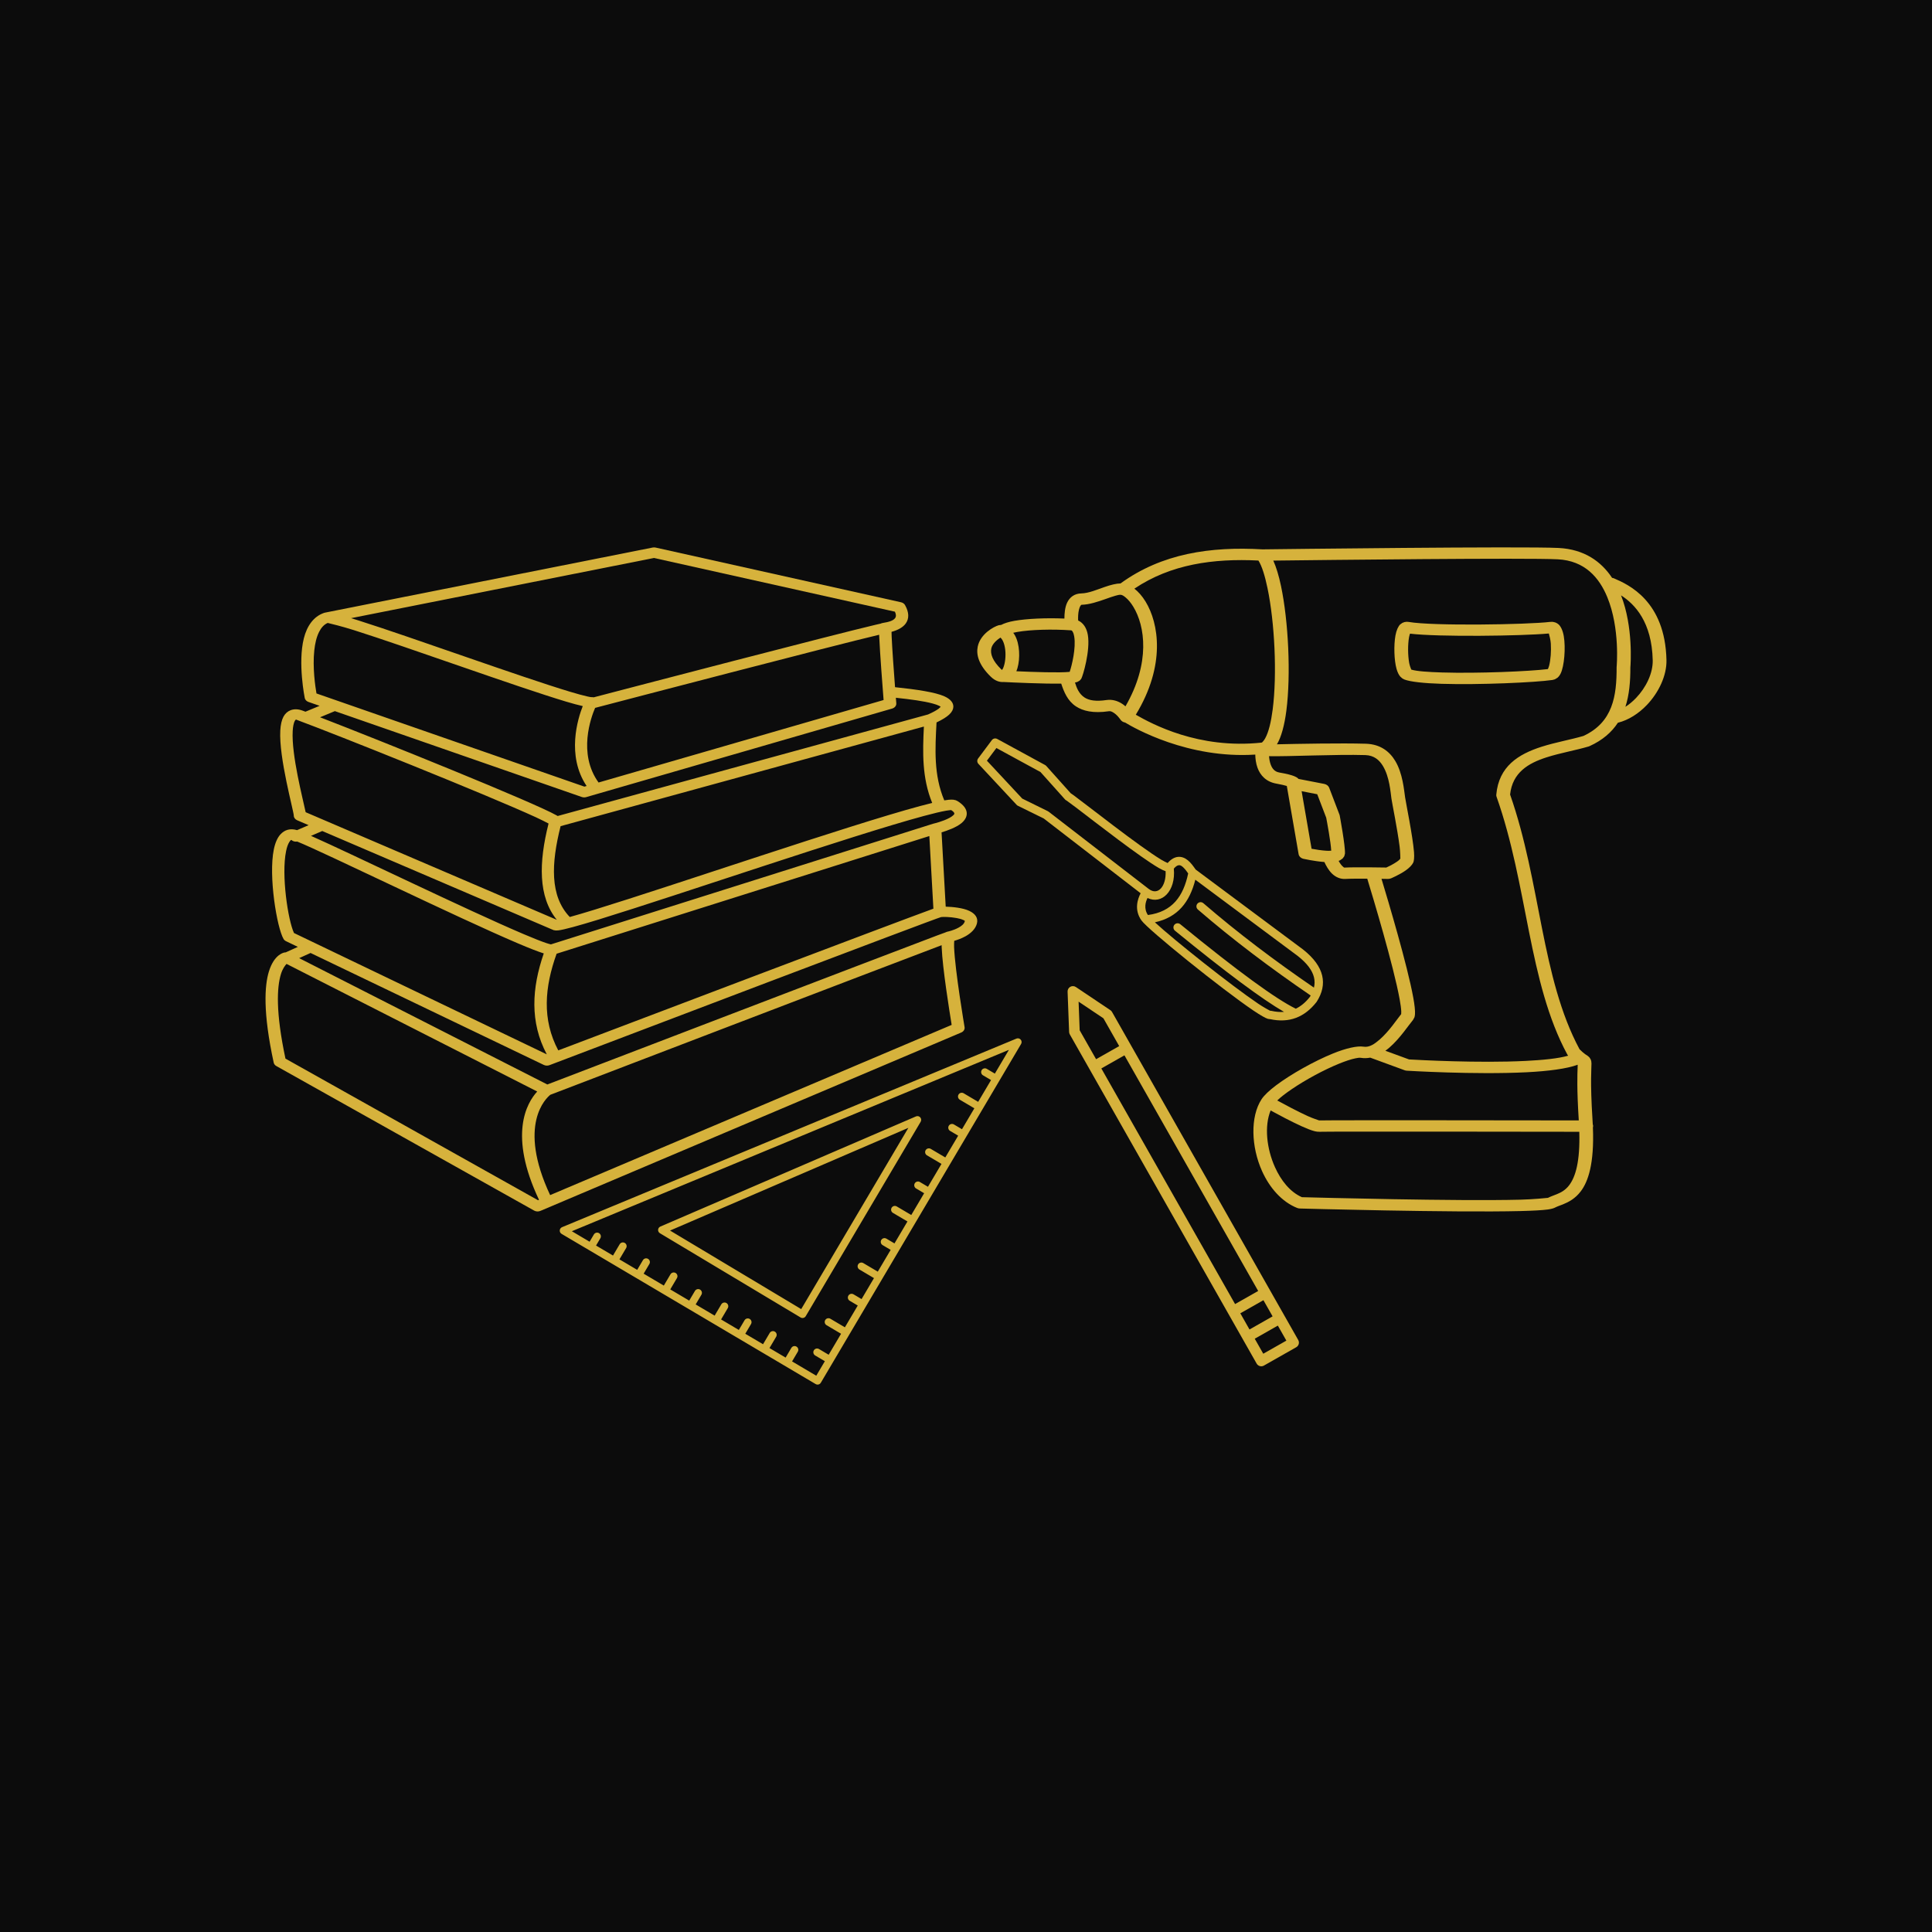
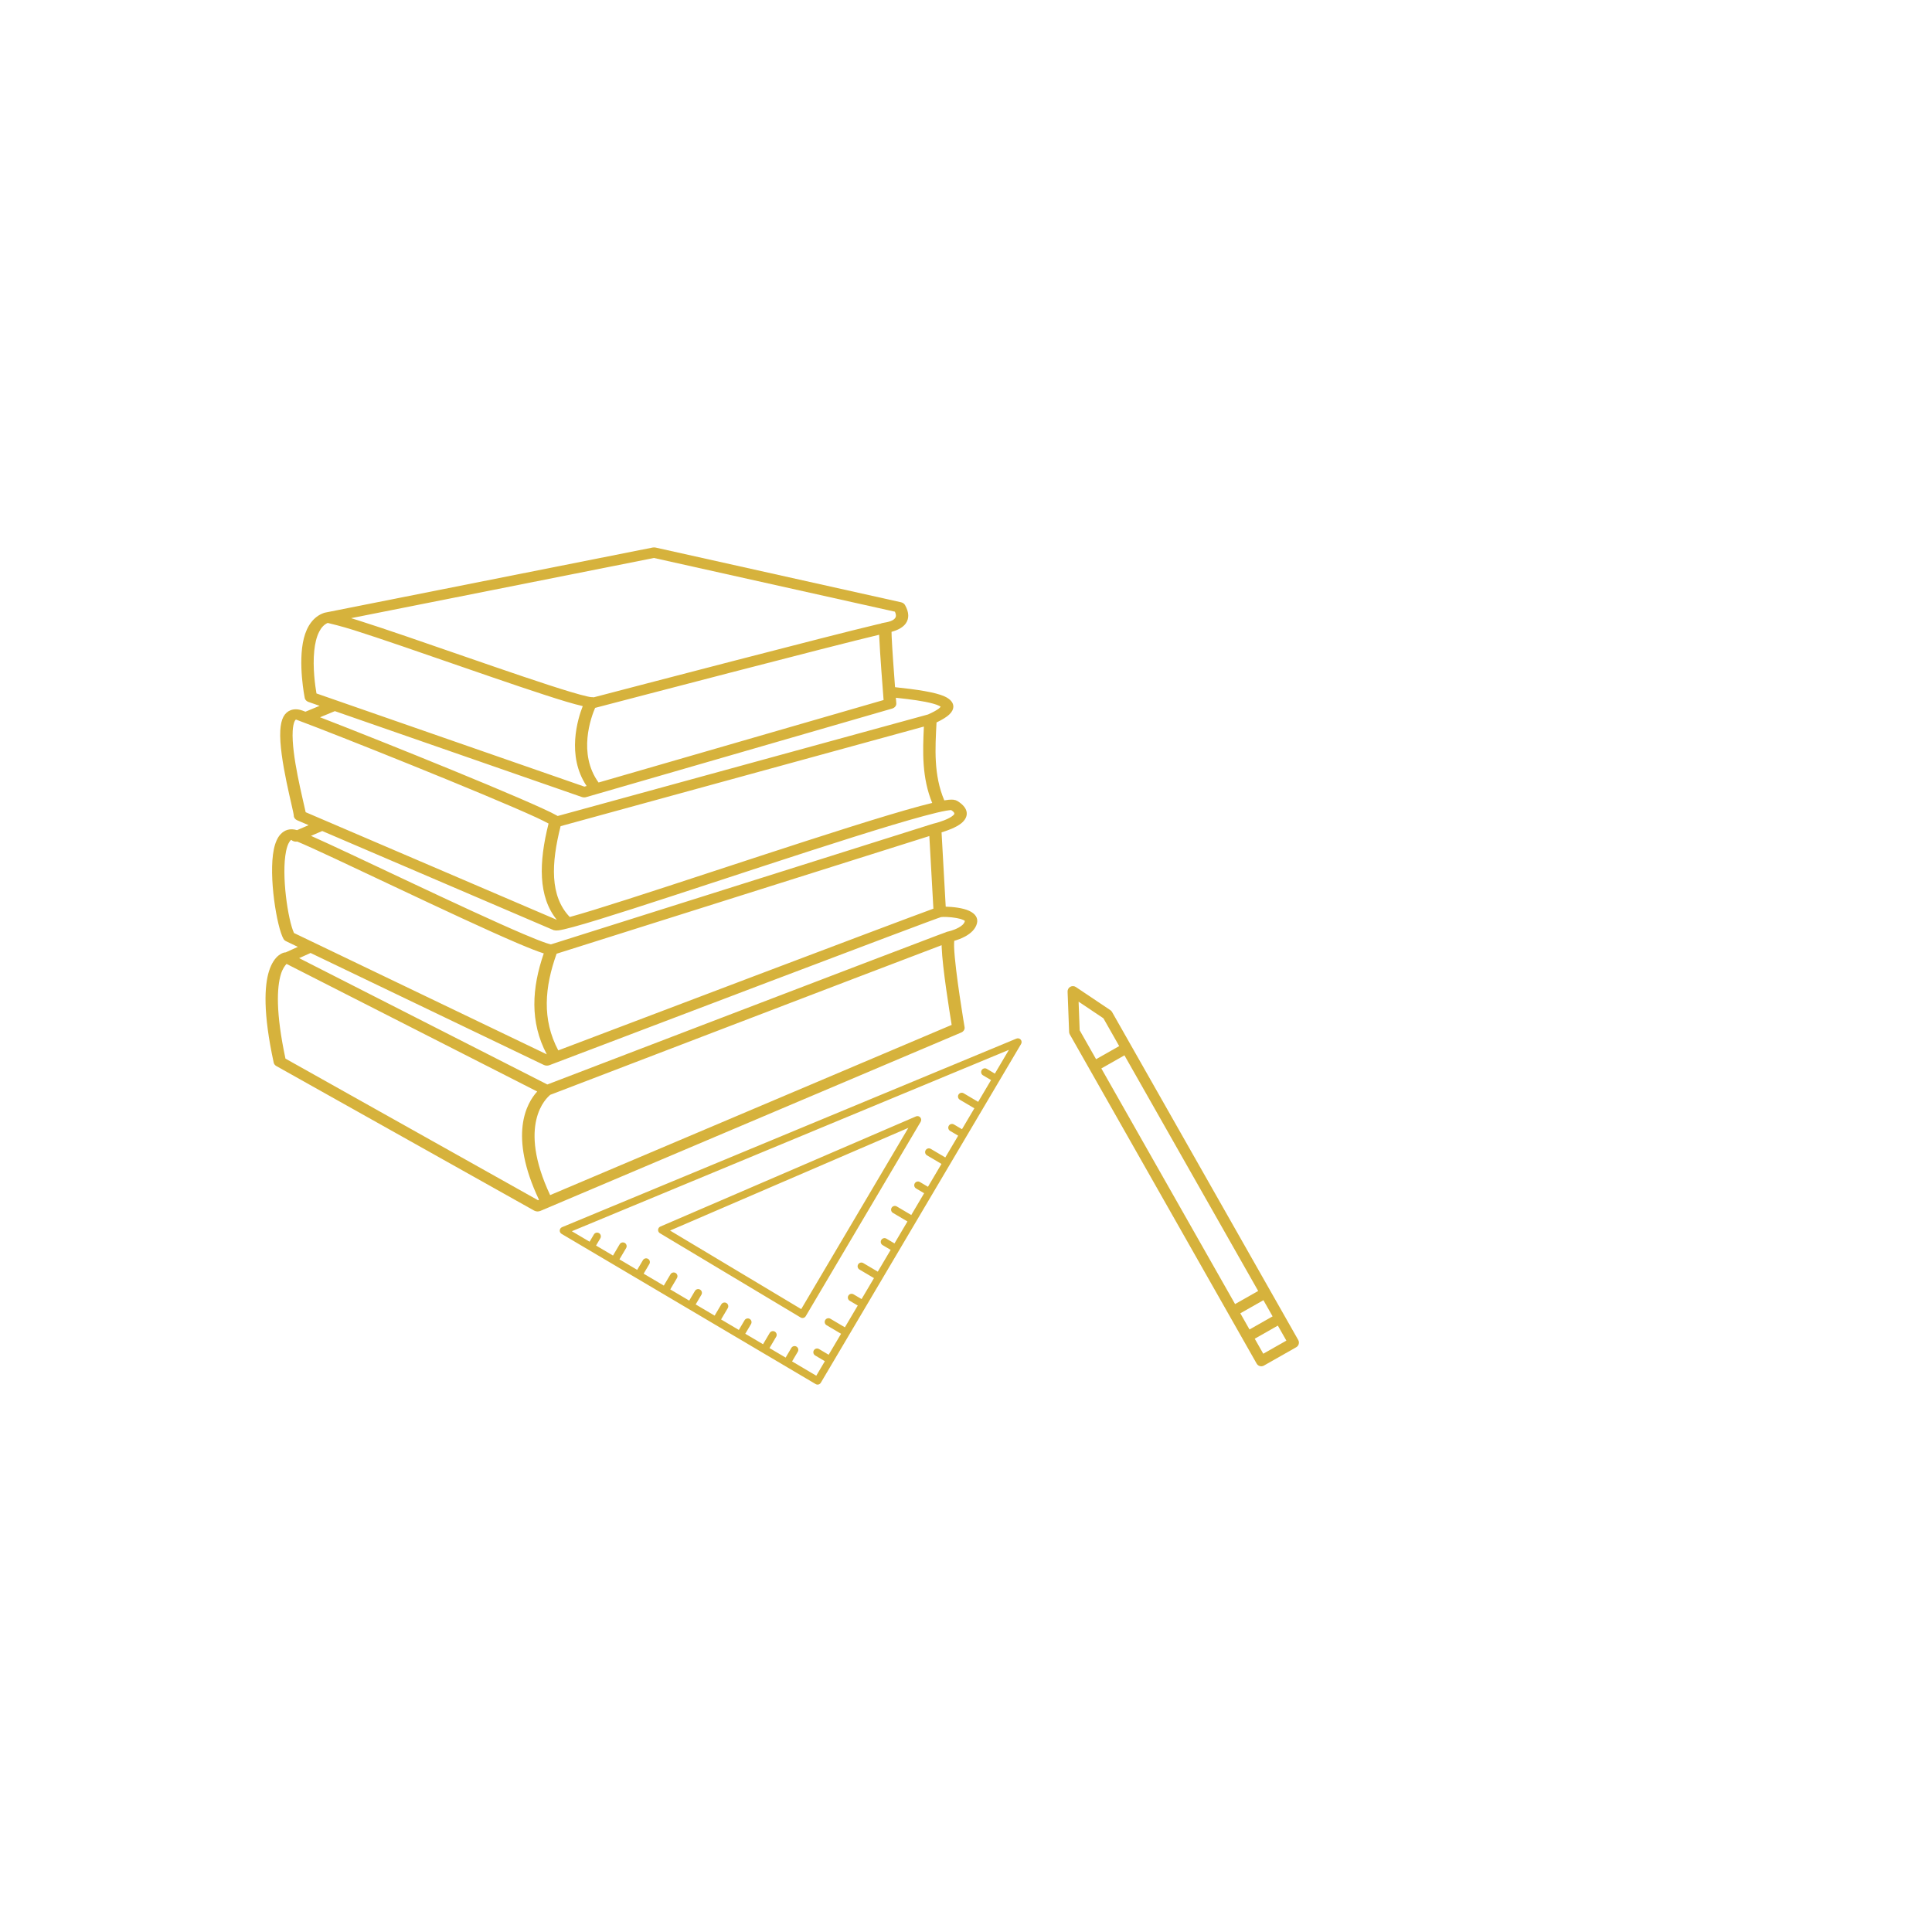
<svg xmlns="http://www.w3.org/2000/svg" width="100%" height="100%" viewBox="0 0 3125 3125" version="1.1" xml:space="preserve" style="fill-rule:evenodd;clip-rule:evenodd;stroke-linejoin:round;stroke-miterlimit:2;">
-   <rect x="0" y="0" width="3125" height="3125" style="fill:#0c0c0c;" />
  <g id="Layer1">
-     <path d="M1623.14,1103.12c-6.026,0.451 -13.307,-1.481 -20.672,-8.67c-19.98,-19.5 -23.619,-35.978 -20.97,-48.666c4.281,-20.505 25.995,-32.222 33.823,-34.443l4.21,-0.616c4.757,-2.541 12.03,-4.91 21.322,-6.537c20.256,-3.546 51.566,-4.913 80.837,-3.665c-0.021,-7.742 0.767,-18.084 4.389,-25.715c4.262,-8.981 11.931,-14.732 23.033,-14.965c11.707,-0.247 25.529,-6.193 37.689,-10.399c9.721,-3.362 18.718,-5.673 25.666,-5.735c66.766,-48.548 145.582,-59.952 229.683,-55.112c24.498,-0.303 421.772,-5.158 478.838,-2.267c41.504,2.102 68.897,21.783 86.551,48.354c1.15,0.155 2.289,0.463 3.377,0.936c11.486,4.987 32.128,13.995 50.244,33.994c17.726,19.569 33.254,49.88 34.341,98.047c0.565,25.011 -12.5,52.587 -31.81,72.759c-13.383,13.982 -29.766,24.356 -46.393,28.502c-0.119,0.03 -0.238,0.058 -0.357,0.084c-9.99,15.277 -24.622,28.222 -45.814,37.85c-0.513,0.233 -1.047,0.432 -1.598,0.596c-20.867,6.196 -45.516,10.365 -67.961,17.542c-29.601,9.464 -55.177,24.598 -58.998,60.174c49.741,141.748 50.173,296.366 112.332,411.995c7.705,7.792 11.777,9.549 13.811,11.153l2.497,2.425l1.967,3.346c0.572,1.453 0.974,3.311 1.026,6.074c0.144,7.617 -2.381,27.47 1.707,91.65c0.144,2.271 0.272,4.503 0.383,6.695c0.39,0.94 0.6,1.948 0.598,2.997c-0.002,0.796 -0.127,1.568 -0.359,2.304c2.294,58.108 -7.524,87.353 -19.79,103.353c-8.878,11.582 -19.191,17.028 -28.564,20.849c-4.826,1.967 -9.347,3.336 -12.938,5.262c-1.914,1.026 -5.802,2.277 -11.657,3.068c-8.869,1.198 -24.244,2.033 -43.995,2.531c-109.341,2.753 -357.02,-4.123 -357.02,-4.123c-1.553,-0.043 -3.078,-0.355 -4.477,-0.915c-24.778,-9.92 -44.542,-32.522 -56.707,-59.564c-17.753,-39.465 -19.258,-87.933 -0.852,-116.185c0.004,-0.006 0.008,-0.013 0.013,-0.019c4.09,-6.274 12.44,-14.21 23.612,-22.612c24.046,-18.081 61.499,-39.055 91.978,-51.461c21.061,-8.572 39.469,-12.638 49.343,-10.999c9.343,1.552 17.8,-4.34 25.896,-11.342c15.457,-13.369 28.07,-32.753 35.041,-41.345c0.063,-0.763 0.189,-2.562 0.132,-4.113c-0.181,-4.895 -1.112,-11.626 -2.572,-19.689c-9.852,-54.403 -43.645,-166.498 -52.425,-195.239c-13.782,-0.088 -28.186,-0.046 -35.24,0.392c-8.232,0.51 -15.794,-2.799 -21.797,-8.593c-5.655,-5.457 -9.85,-13.274 -12.336,-18.758c-0.304,-0.022 -0.609,-0.045 -0.914,-0.07c-15.35,-1.222 -32.623,-5.035 -32.623,-5.035c-4.304,-0.952 -7.504,-3.934 -8.135,-7.578l-19.071,-110.298c-3.098,-0.921 -8.795,-2.434 -16.666,-3.781c-16.927,-2.895 -26.27,-13.465 -30.731,-25.635c-2.695,-7.352 -3.51,-15.21 -3.631,-21.383c-108.924,7.114 -196.407,-43.221 -210.449,-51.802c-0.841,-0.15 -1.659,-0.38 -2.437,-0.686l-0.073,-0.019l-0.054,-0.032c-1.061,-0.43 -2.044,-1.001 -2.904,-1.702l-0.071,-0.042l-0.09,-0.093c-0.472,-0.401 -0.904,-0.842 -1.288,-1.321l-0.256,-0.262c-1.012,-1.27 -5.738,-8.691 -12.953,-12.637c-1.84,-1.007 -3.874,-1.858 -6.168,-1.521c-25.652,3.77 -42.116,-0.475 -53.337,-7.857c-13.545,-8.909 -19.411,-23.407 -23.809,-36.812c-29.487,0.468 -78.302,-1.853 -93.377,-2.619Zm15.755,-79.599c1.003,1.299 1.932,2.705 2.779,4.214c7.701,13.716 8.723,37.072 4.004,53.098c-0.507,1.719 -1.082,3.359 -1.717,4.908c27.218,1.237 69.994,2.757 86.24,0.995c3.459,-9.988 10.475,-38.734 7.337,-57.216c-0.499,-2.936 -1.236,-5.568 -2.473,-7.677c-0.66,-1.125 -1.274,-2.194 -2.7,-2.296c-0.006,-0 -0.011,-0 -0.017,-0.001c-30.251,-2.145 -65.311,-1.152 -86.884,2.625c-2.385,0.417 -4.586,0.864 -6.569,1.35Zm195.947,-71.377c6.192,4.761 12.527,11.793 18.1,20.917c21.379,34.998 32.92,102.909 -15.781,183.005c25.624,14.624 101.212,56.029 203.407,45.109c0.87,-0.093 1.346,-0.865 2.064,-1.602c1.369,-1.405 2.602,-3.211 3.785,-5.338c5.706,-10.254 9.564,-26.707 12.135,-46.641c7.341,-56.902 3.218,-141.113 -8.439,-196.55c-4.09,-19.454 -8.83,-35.215 -14.622,-44.384c-72.975,-3.608 -141.693,5.916 -200.649,45.484Zm-96.062,151.874c2.798,9.052 6.543,18.325 15.402,24.152c7.443,4.896 18.57,6.641 35.585,4.141c9.572,-1.407 18.407,1.483 25.613,6.267c1.734,1.151 3.436,2.507 5.044,3.933c40.735,-70.588 31.652,-130.073 12.657,-161.168c-3.895,-6.377 -8.152,-11.467 -12.466,-15.01c-2.809,-2.305 -5.315,-4.027 -7.827,-4.247c-2.371,-0.208 -5.241,0.561 -8.515,1.475c-4.806,1.341 -10.115,3.261 -15.634,5.22c-12.958,4.6 -26.964,9.185 -38.961,9.437c-1.014,0.022 -1.4,0.829 -1.893,1.545c-1.156,1.681 -1.898,3.755 -2.467,5.948c-1.593,6.142 -1.654,13.14 -1.425,17.925c8.33,3.869 13.765,12.073 15.676,23.33c4.273,25.167 -7.97,66.45 -10.7,71.057l-2.526,2.857l-3.393,1.972c-0.953,0.399 -2.36,0.799 -4.17,1.166Zm320.783,-197.25c4.739,10.53 9.001,24.636 12.469,41.129c11.959,56.875 16.173,143.269 8.642,201.646c-3.043,23.589 -8.262,42.791 -15.24,54.368c33.863,-0.777 104.384,-2.123 143.824,-0.922c23.266,0.709 38.233,12.286 47.605,27.92c11.939,19.916 14.141,46.748 15.867,58.715c1.302,9.021 12.375,62.851 14.417,88.677c0.672,8.488 -0.083,14.649 -1.287,17.04c-2.079,4.13 -6.438,8.487 -11.856,12.34c-10.205,7.259 -24.003,13.019 -24.003,13.019c-1.627,0.677 -3.43,1.013 -5.252,0.979c0,-0 -4.026,-0.077 -10.186,-0.167c10.622,34.985 41.951,140.01 51.414,192.271c2.148,11.862 3.146,21.194 2.755,26.729c-0.149,2.114 -0.499,3.849 -0.951,5.187l-2.301,4.133c-7.13,8.412 -21.053,29.841 -38.02,44.516c-2.162,1.87 -4.379,3.624 -6.642,5.244l38.286,14.038c14.813,0.862 112.837,6.242 188.996,2.382c27.69,-1.403 52.393,-3.819 68.391,-8.434c-0.52,-0.562 -0.958,-1.171 -1.308,-1.818c-63.351,-116.868 -63.775,-273.595 -114.541,-417.065c-0.372,-1.051 -0.513,-2.149 -0.418,-3.241c4.014,-45.901 35.77,-65.599 73.315,-77.603c22.313,-7.135 46.78,-11.342 67.637,-17.454c47.774,-22.128 53.856,-64.906 53.682,-111.047c-0.001,-0.244 0.01,-0.489 0.032,-0.732c0,-0 5.818,-61.936 -15.137,-112.774c-12.959,-31.439 -36.224,-58.943 -80.126,-61.167c-51.32,-2.6 -378.75,1.118 -460.064,2.091Zm562.48,56.221c19.929,51.143 15.498,111.371 15.063,116.637c0.067,22.562 -1.727,44.231 -8.029,63.649c6.109,-3.876 11.895,-8.752 17.165,-14.258c16.217,-16.941 27.49,-40.009 27.016,-61.013c-1.396,-61.84 -28.775,-90.616 -51.215,-105.015Zm-68.381,849.286c-3.275,-51.655 -2.302,-74.813 -1.858,-85.955c0.058,-1.463 0.084,-2.921 0.095,-4.118c-17.481,6.521 -47.801,10.402 -82.437,12.157c-83.899,4.252 -193.921,-2.51 -193.921,-2.51c-1.275,-0.078 -2.517,-0.336 -3.686,-0.765l-55.498,-20.351c-5.051,0.979 -10.165,1.127 -15.262,0.281c-2.173,-0.361 -5.045,0.088 -8.481,0.783c-7.442,1.504 -16.612,4.599 -26.648,8.684c-24.7,10.053 -54.241,26.062 -76.496,41.194c-9.619,6.541 -17.887,12.822 -23.528,18.33c11.844,6.49 32.743,17.688 49.452,25.292c7.602,3.459 17.279,6.647 18.329,6.991c20.285,-0.576 351.932,-0.114 419.939,-0.013Zm-498.436,-16.092c-10.308,25.025 -6.613,61.395 7.011,91.681c9.641,21.43 24.231,40.016 43.547,48.579c25.995,0.705 250.61,6.635 353.126,4.053c21.891,-0.551 43.12,-2.796 44.866,-2.983c4.124,-2.111 9.148,-3.783 14.56,-5.989c6.413,-2.614 13.537,-6.276 19.612,-14.2c10.593,-13.819 17.889,-38.694 16.574,-86.667c-66.692,-0.105 -408.376,-0.613 -420.052,-0c-2.158,0.113 -5.22,-0.177 -8.929,-1.167c-5.152,-1.375 -12.567,-4.309 -20.88,-8.092c-16.518,-7.517 -37.014,-18.437 -49.435,-25.215Zm109.995,-403.655c1.077,1.965 2.355,4.014 3.826,5.911c1.101,1.419 2.302,2.754 3.667,3.8c0.633,0.485 1.126,1.136 1.931,1.086c8.81,-0.546 28.735,-0.508 45.18,-0.359c0.357,-0.011 0.712,-0.007 1.064,0.01c9.288,0.088 17.341,0.209 21.453,0.275c3.012,-1.365 8.468,-3.977 13.619,-7.167c3.686,-2.284 7.481,-4.706 9.086,-7.318c-0.01,-1.438 -0.121,-11.101 -1.21,-19.705c-3.485,-27.53 -12.067,-69.425 -13.197,-77.262c-1.548,-10.728 -3.009,-34.877 -13.712,-52.731c-5.724,-9.548 -14.281,-17.277 -28.49,-17.71c-47.121,-1.435 -124.767,2.495 -155.748,1.769c0.26,4.159 0.981,8.93 2.639,13.452c2.145,5.851 5.812,11.572 13.949,12.964c12.663,2.166 19.817,4.208 23.832,5.809c2.574,1.027 4.292,2.023 5.474,2.862l1.765,1.691l41.525,8.073c3.817,0.742 6.879,3.09 8.059,6.179l16.686,43.657c0.167,0.439 0.295,0.888 0.381,1.343c0,-0 9.302,49.817 8.459,61.703l-1.126,4.174l-2.659,3.608l-4.129,2.882c-0.714,0.36 -1.489,0.697 -2.324,1.004Zm-59.853,-112.763l16.097,93.101c6.415,1.198 16.146,2.792 24.672,3.258c2.213,0.121 5.021,-0.007 7.101,-0.146c-0.689,-14.132 -7.079,-48.022 -8.084,-53.282l-14.531,-38.021l-25.255,-4.91Zm-20.263,-19.209c0.551,-0.363 1.142,-0.683 1.765,-0.954c-0.539,0.217 -1.126,0.531 -1.765,0.954Zm-464.355,-176.881c0.669,-0.962 1.468,-2.214 1.934,-3.304c1.629,-3.814 2.701,-8.545 3.255,-13.588c1.131,-10.286 0.146,-21.895 -3.756,-29.985c-0.788,-1.635 -1.684,-3.099 -2.773,-4.287c-0.41,-0.447 -0.801,-0.881 -1.26,-1.193c-5.117,3.345 -13.078,9.685 -14.729,17.591c-1.855,8.885 2.036,20.009 16.027,33.665c0.379,0.37 0.847,0.754 1.302,1.101Zm657.965,-77.674c37.518,6.692 190.881,4.481 228.858,-0.11l4.055,-0.029l3.87,0.872l3.172,1.505l2.395,1.782c3.514,3.139 6.799,9.922 8.336,18.882c3.246,18.921 0.828,48.787 -5.155,60.711c-1.506,3.001 -3.336,5.234 -5.13,6.715l-4.134,2.478l-3.882,1.056c-27.871,4.027 -117.849,8.112 -179.446,6.218c-28.116,-0.864 -50.615,-3.281 -60.04,-6.962l-3.26,-1.707l-3.337,-2.942c-2.355,-2.665 -4.562,-6.99 -6.107,-12.518c-3.997,-14.306 -4.578,-38.264 -1.792,-53.932c1.534,-8.632 4.615,-15.095 7.695,-17.997l3.591,-2.534l3.485,-1.288l3.415,-0.454l3.411,0.254Zm1.967,18.935c-0.571,1.704 -1.216,3.86 -1.553,5.755c-2.101,11.819 -2.053,28.997 0.216,41.592c0.755,4.192 2.716,9.144 3.391,10.778c8.829,2.743 27.227,3.959 49.745,4.651c57.593,1.771 140.665,-1.732 171.24,-5.485c0.603,-1.38 1.502,-3.572 1.973,-5.377c2.516,-9.658 3.499,-23.879 2.726,-36.031c-0.365,-5.735 -2.156,-12.627 -3.169,-16.158c-44.385,4.1 -179.007,5.766 -224.569,0.275Z" style="fill:#d6b23c;" />
    <path d="M442.718,1718.83c-17.695,-81.468 -14.769,-124.656 -7.771,-147.463c8.814,-28.725 25.221,-30.697 25.221,-30.697c0.681,-0.145 1.374,-0.23 2.066,-0.253l19.552,-8.852l-19.105,-9.17c-1.743,-0.837 -3.147,-2.092 -4.031,-3.604c-10.75,-18.392 -24.627,-101.689 -15.721,-144.961c2.184,-10.612 5.876,-19.019 10.705,-24.239c6.804,-7.357 15.639,-10.146 26.863,-6.846l18.695,-8.043l-18.509,-7.93c-3.312,-1.419 -5.418,-4.256 -5.474,-7.375c-0.143,-7.923 -24.314,-93.533 -21.835,-137.872c0.516,-9.235 2.228,-16.892 5.092,-22.23c2.808,-5.233 6.826,-8.681 11.542,-10.493c5.156,-1.982 11.552,-2.28 19.307,0.594c1.483,0.549 3.07,1.141 4.756,1.774l22.927,-9.509l-18.01,-6.264c-3.184,-1.107 -5.469,-3.505 -6.053,-6.353c0,-0 -11.513,-56.75 -1.442,-96.636c4.96,-19.644 15.506,-35.18 32.641,-41.055c0.008,-0.003 0.016,-0.006 0.024,-0.009c0.473,-0.161 0.968,-0.295 1.48,-0.397l529.99,-105.304c1.613,-0.321 3.296,-0.302 4.898,0.055l396.864,88.456c2.857,0.637 5.234,2.296 6.499,4.536c6.734,11.923 6.707,21.917 1.259,29.633c-4,5.665 -11.425,10.507 -23.094,13.679c0.027,2.195 0.084,4.956 0.203,7.678c0.879,19.935 3.567,56.803 5.475,81.834c34.882,3.615 65.048,8.163 79.806,14.775c10.398,4.658 14.773,10.897 14.503,17.161c-0.162,3.751 -2.017,8.016 -6.806,12.464c-4.03,3.742 -10.643,7.986 -20.396,12.622c-2.201,42.352 -4.874,84.734 12.537,126.058c2.666,-0.454 5.003,-0.781 6.993,-0.975c3.257,-0.317 5.859,-0.305 7.761,-0.089l3.629,0.767l2.929,1.346c10.553,6.531 14.374,13.087 14.972,18.672c0.675,6.3 -2.566,12.235 -8.697,17.265c-8.419,6.907 -23.023,12.046 -31.989,14.744l6.718,120.178c11.386,0.292 27.843,1.996 37.998,6.766c9.797,4.604 14.817,11.496 12.479,20.495c-2.334,8.98 -9.9,15.897 -18.56,20.696c-6.45,3.574 -13.375,5.939 -18.137,7.312c-0.167,2.51 -0.359,6.472 -0.221,10.053c1.485,38.554 16.953,129.552 16.953,129.552c0.607,3.574 -1.571,7.076 -5.414,8.705l-680.697,288.534c-3.237,1.372 -7.103,1.175 -10.118,-0.515l-416.958,-233.777c-2.267,-1.271 -3.811,-3.243 -4.299,-5.493Zm41.139,-169.055l401.439,204.363c53.553,-20.514 535.225,-205.009 629.789,-240.753c6.896,-2.606 11.943,-4.451 14.852,-5.487c0.88,-0.452 1.859,-0.797 2.916,-1.008c-0,-0 9.371,-1.885 17.677,-6.488c4.424,-2.451 8.813,-5.639 10.005,-10.226c0.319,-1.23 -1.329,-1.58 -2.668,-2.209c-2.916,-1.37 -6.623,-2.307 -10.485,-3.018c-10.475,-1.925 -22.159,-2.116 -25.196,-1.584c-0.002,0 -0.004,0 -0.006,0.001c-6.415,1.129 -527.291,199.165 -619.523,234.242c-0.239,0.096 -0.479,0.186 -0.717,0.273c-8.509,3.236 -13.161,5.007 -13.161,5.007c-2.939,1.117 -6.339,0.982 -9.14,-0.362l-377.326,-181.108c-0.061,0.029 -0.123,0.058 -0.186,0.086l-18.27,8.271Zm385.068,215.74l-405.448,-206.404c-2.554,2.736 -6.472,7.99 -9.069,16.454c-6.556,21.366 -8.69,61.508 7.324,136.741l408.533,229.052l1.569,-0.665c-49.728,-104.993 -19.981,-156.532 -2.909,-175.178Zm-397.73,-406.987c-1.334,0.5 -2.156,1.789 -3.112,3.247c-2.434,3.712 -4.103,8.85 -5.352,14.92c-7.954,38.648 3.069,111.717 12.806,132.457l408.88,196.253c-27.688,-52.3 -24.268,-107.14 -4.879,-163.26c-9.178,-2.853 -23.675,-8.547 -41.845,-16.277c-99.001,-42.116 -310.714,-145.829 -356.927,-164.647c-3.518,0.607 -7.194,-0.422 -9.571,-2.693Zm50.051,-14.377l-18.209,7.834c66.451,29.525 252.626,120.093 343.748,158.858c15.468,6.58 28.124,11.639 36.879,14.578c2.803,0.941 5.87,1.732 7.427,2.115l617.949,-195.089c0.295,-0.093 0.596,-0.175 0.901,-0.245c0.004,-0 0.01,-0.002 0.02,-0.004c0.617,-0.141 15.254,-3.518 25.927,-9.371c2.172,-1.192 4.173,-2.478 5.731,-3.903c1.074,-0.982 2.156,-1.905 2.027,-3.102c-0.199,-1.864 -2.078,-3.515 -5.192,-5.547c-1.521,0.12 -4.777,0.416 -7.797,0.941c-8.673,1.51 -21.006,4.479 -36.254,8.587c-116.067,31.269 -396.244,127.601 -525.452,167.327c-33.379,10.262 -57.056,16.746 -65.847,17.734c-1.62,0.182 -2.955,0.224 -3.991,0.185l-3.87,-0.617l-1.919,-0.977l0.26,0.228l-372.338,-159.532Zm-3.575,-183.972c100.421,38.782 345.63,137.658 382.64,158.69c0.603,0.343 1.168,0.681 1.696,1.012l599.103,-164.246c7.655,-3.406 13.302,-6.461 17.115,-9.292c1.357,-1.008 2.653,-2.42 3.313,-3.182c-0.566,-0.414 -1.445,-1.024 -2.214,-1.414c-2.737,-1.39 -6.326,-2.614 -10.58,-3.776c-14.474,-3.951 -35.764,-6.829 -59.69,-9.346c0.439,5.599 0.709,8.955 0.709,8.955c0.304,3.794 -2.46,7.289 -6.747,8.53l-475.879,137.731l-18.945,5.482c-2.33,0.675 -4.851,0.61 -7.127,-0.182l-399.417,-138.907l-23.977,9.945Zm389.093,176.125c-15.231,60.439 -17.602,113.114 14.832,146.924c10.697,-2.926 24.382,-6.981 40.437,-11.917c129.396,-39.783 409.988,-136.234 526.223,-167.549c7.138,-1.923 13.683,-3.603 19.568,-5.017c-16.617,-40.546 -15.502,-82.016 -13.434,-123.541l-587.626,161.1Zm-338.876,-336.436c3.69,1.124 7.599,2.339 11.705,3.639c85.891,27.183 262.931,91.509 342.651,115.437c11.605,3.483 21.081,6.095 27.818,7.56c3.152,0.685 5.407,1.208 6.719,1.132c1.2,-0.069 2.364,0.041 3.457,0.304c56.619,-14.815 386.753,-101.116 456.381,-117.458c3.159,-0.741 5.822,-1.344 7.944,-1.801c0.987,-0.492 2.092,-0.849 3.286,-1.036c10.249,-1.602 17.089,-3.772 20.007,-7.905c2.011,-2.848 1.508,-6.291 -0.332,-10.351l-389.72,-86.863l-489.916,97.342Zm374.717,142.242c-7.197,-1.625 -16.38,-4.075 -27.133,-7.303c-79.794,-23.95 -257.003,-88.328 -342.975,-115.537c-19.87,-6.289 -38.424,-10.738 -42.425,-11.677c-6.355,2.745 -10.674,8.046 -13.944,14.518c-4.318,8.548 -6.622,19.104 -7.781,30.107c-2.914,27.679 1.587,58.131 3.551,69.429l433.342,150.707l3.582,-1.037c-32.884,-49.176 -14.221,-108.861 -6.217,-129.207Zm567.153,327.662l-6.567,-117.475l-602.868,190.328c-19.349,53.771 -23.975,106.328 2.685,156.365c104.626,-39.715 540.854,-205.24 606.75,-229.218Zm18.83,38.958c-1.477,0.99 -2.361,2.114 -2.856,3.245l1.175,-1.775l0.249,-0.177c0.421,-0.47 0.9,-0.903 1.432,-1.293Zm-627.941,-20.942c-30.298,-37.316 -29.281,-92.609 -13.351,-155.717c-4.413,-2.34 -11.847,-6.175 -20.03,-9.931c-81.955,-37.627 -324.529,-134.532 -386.072,-157.333c-1.197,-0.443 -2.029,-1.09 -2.781,-0.703c-0.643,0.331 -0.981,0.993 -1.405,1.717c-1.113,1.9 -1.865,4.325 -2.441,7.142c-0.572,2.8 -0.93,5.94 -1.121,9.351c-2.184,39.062 16.614,110.379 20.967,131.42l406.234,174.054Zm67.524,-222.071l461.033,-133.434c-1.499,-19.037 -5.858,-75.442 -7.027,-101.981c-0.056,-1.264 -0.103,-2.464 -0.143,-3.595c-71.226,16.717 -415.393,106.737 -459.436,118.266c-6.484,15.002 -28.328,73.953 5.573,120.744Zm554.91,263.127c-97.864,36.996 -603.407,230.648 -632.932,241.961c-6.468,5.15 -53.835,48.031 -0.305,162.254l649.47,-275.297c-3.468,-21.069 -14.872,-92.293 -16.147,-125.394c-0.047,-1.219 -0.075,-2.395 -0.086,-3.524Z" style="fill:#d6b23c;" />
    <path d="M1319.35,2238.74l-410.997,-242.966c-1.976,-1.169 -3.123,-3.354 -2.962,-5.645c0.161,-2.29 1.603,-4.293 3.724,-5.174l734.951,-305.03c2.41,-1 5.19,-0.346 6.901,1.624c1.711,1.971 1.97,4.815 0.642,7.061l-323.955,547.996c-1.704,2.882 -5.422,3.838 -8.304,2.134Zm289.806,-502.145l22.759,-38.498l-706.953,293.41l28.704,16.969l6.942,-11.743c1.703,-2.881 5.424,-3.837 8.305,-2.134c2.88,1.703 3.836,5.424 2.133,8.304l-6.942,11.743l27.4,16.198l10.799,-18.267c1.703,-2.88 5.424,-3.836 8.304,-2.133c2.88,1.702 3.837,5.423 2.134,8.304l-10.799,18.266l28.705,16.969l9.256,-15.657c1.702,-2.88 5.423,-3.836 8.304,-2.133c2.88,1.702 3.836,5.424 2.134,8.304l-9.256,15.657l32.619,19.283l10.798,-18.267c1.703,-2.88 5.424,-3.836 8.304,-2.133c2.881,1.703 3.837,5.424 2.134,8.304l-10.798,18.267l30.661,18.126l9.256,-15.657c1.703,-2.881 5.424,-3.837 8.304,-2.134c2.881,1.703 3.837,5.424 2.134,8.304l-9.256,15.657l30.662,18.126l10.798,-18.266c1.703,-2.881 5.424,-3.837 8.305,-2.134c2.88,1.703 3.836,5.424 2.133,8.304l-10.798,18.267l28.704,16.969l9.256,-15.657c1.703,-2.881 5.424,-3.837 8.305,-2.134c2.88,1.703 3.836,5.424 2.133,8.304l-9.256,15.657l28.705,16.969l10.799,-18.266c1.702,-2.881 5.423,-3.837 8.304,-2.134c2.88,1.703 3.836,5.424 2.134,8.304l-10.799,18.267l26.095,15.426l9.256,-15.657c1.703,-2.88 5.424,-3.836 8.304,-2.134c2.881,1.703 3.837,5.424 2.134,8.305l-9.256,15.657l39.143,23.139l13.883,-23.485l-15.657,-9.256c-2.88,-1.703 -3.836,-5.424 -2.133,-8.304c1.702,-2.881 5.423,-3.837 8.304,-2.134l15.657,9.256l20.054,-33.924l-23.485,-13.883c-2.881,-1.703 -3.837,-5.424 -2.134,-8.305c1.703,-2.88 5.424,-3.836 8.304,-2.134l23.486,13.884l20.825,-35.228l-13.047,-7.713c-2.881,-1.703 -3.837,-5.424 -2.134,-8.305c1.703,-2.88 5.424,-3.836 8.304,-2.133l13.048,7.713l20.054,-33.924l-23.485,-13.883c-2.881,-1.703 -3.837,-5.424 -2.134,-8.305c1.703,-2.88 5.424,-3.836 8.304,-2.133l23.486,13.883l20.825,-35.228l-13.047,-7.713c-2.88,-1.703 -3.837,-5.424 -2.134,-8.304c1.703,-2.881 5.424,-3.837 8.305,-2.134l13.047,7.713l20.988,-35.504l-23.485,-13.883c-2.881,-1.703 -3.837,-5.424 -2.134,-8.305c1.703,-2.88 5.424,-3.836 8.304,-2.133l23.486,13.883l20.826,-35.228l-13.048,-7.713c-2.88,-1.703 -3.836,-5.424 -2.134,-8.304c1.703,-2.881 5.424,-3.837 8.305,-2.134l13.047,7.713l21.87,-36.994l-23.486,-13.884c-2.88,-1.703 -3.836,-5.424 -2.134,-8.304c1.703,-2.88 5.424,-3.837 8.305,-2.134l23.485,13.884l20.826,-35.228l-13.048,-7.713c-2.88,-1.703 -3.836,-5.424 -2.133,-8.305c1.702,-2.88 5.423,-3.836 8.304,-2.133l13.047,7.713l20,-33.832l-23.485,-13.884c-2.881,-1.702 -3.837,-5.423 -2.134,-8.304c1.703,-2.88 5.424,-3.836 8.304,-2.134l23.486,13.884l20.825,-35.228l-13.047,-7.713c-2.88,-1.703 -3.837,-5.424 -2.134,-8.305c1.703,-2.88 5.424,-3.836 8.305,-2.133l13.047,7.713Zm-541.038,247.354l413.448,-178.159c2.411,-1.039 5.216,-0.409 6.95,1.561c1.735,1.97 2.004,4.833 0.669,7.092l-185.888,314.445c-0.822,1.389 -2.163,2.394 -3.727,2.791c-1.565,0.397 -3.223,0.154 -4.607,-0.675l-227.561,-136.286c-1.952,-1.169 -3.085,-3.332 -2.934,-5.603c0.151,-2.27 1.561,-4.265 3.65,-5.166Zm15.672,6.45l212.172,127.07l173.317,-293.181l-385.489,166.111Z" style="fill:#d6b23c;" />
    <path d="M2032.62,2205.61l-302.219,-532.449c-0.68,-1.197 -1.062,-2.54 -1.114,-3.916l-2.476,-65.288c-0.122,-3.23 1.578,-6.255 4.4,-7.83c2.823,-1.574 6.29,-1.432 8.974,0.368l55.847,37.465c1.108,0.743 2.027,1.734 2.686,2.894l301.159,530.581c2.343,4.127 0.896,9.372 -3.231,11.714l-52.311,29.692c-4.127,2.343 -9.372,0.896 -11.715,-3.231Zm-222.338,-513.566l-25.509,-44.942l-40.149,-26.934l1.757,46.332l26.537,46.752l37.364,-21.208Zm224.809,396.067l-216.325,-381.121l-37.365,21.208l216.326,381.121l37.364,-21.208Zm23.33,41.101l-14.846,-26.155l-37.365,21.208l14.846,26.155l37.365,-21.208Zm-28.882,36.154l13.786,24.287l37.364,-21.208l-13.785,-24.287l-37.365,21.208Z" style="fill:#d6b23c;" />
-     <path d="M1731.9,1283.1c0.902,0.549 2.417,1.58 4.446,3.06c20.627,15.045 105.686,82.523 142.202,104.54c3.659,2.206 7.786,4.168 10.105,5.221c5.945,-6.757 11.667,-9.403 16.69,-9.91c5.875,-0.592 11.298,1.646 16.038,5.53c5.081,4.162 9.352,10.333 12.605,14.93l173.48,129.164l0.15,0.115c17.933,14.147 27.626,28.272 30.928,42.035c3.442,14.348 0.173,28.56 -8.841,42.58c-0.115,0.179 -0.238,0.352 -0.369,0.519c-19.389,24.701 -44.251,34.258 -74.985,27.568l-0.123,0.019l-3.368,-0.471c-3.875,-1.101 -12.227,-5.848 -23.356,-13.366c-51.768,-34.973 -170.276,-130.652 -181.121,-145.753c-12.422,-17.296 -6.126,-35.124 -1.404,-44.043l-156.675,-120.893l-41.927,-20.644c-0.737,-0.363 -1.401,-0.856 -1.961,-1.457l-61.855,-66.339c-2.234,-2.396 -2.432,-6.049 -0.469,-8.672l22.238,-29.713c2.015,-2.693 5.702,-3.497 8.656,-1.889l77.509,42.204c0.68,0.37 1.291,0.854 1.807,1.43l39.6,44.235Zm153.482,126.058c-2.898,-0.98 -6.558,-2.638 -10.768,-5.062c-30.242,-17.409 -101.709,-73.166 -134.299,-98.015c-7.022,-5.354 -13.734,-10.203 -15.048,-11.15c-0.954,-0.381 -1.823,-0.98 -2.531,-1.77l-39.743,-44.395l-71.337,-38.844l-15.335,20.491l57.148,61.291l41.421,20.395c0.405,0.2 0.788,0.439 1.145,0.714l161.999,125.001l0.021,0.015c15.294,11.686 28.441,-4.739 27.327,-28.671Zm-29.278,43.325c-3.082,6.134 -6.39,16.923 0.627,27.564c39.525,-5.259 57.345,-30.334 65.143,-67.281c-2.025,-2.899 -4.416,-6.252 -7.183,-9.028c-2.357,-2.363 -4.876,-4.572 -7.989,-4.258c-2.574,0.26 -5.119,2.082 -8.04,5.533c3.413,36.349 -19.57,58.616 -42.558,47.47Zm11.902,39.345c32.097,29.577 123.653,102.254 167.074,131.588c8.399,5.674 17.394,10.467 19.166,11.398c0.628,-0.033 1.262,0.021 1.885,0.164c7.332,1.693 14.258,2.266 20.789,1.741c-34.839,-20.095 -93.003,-63.174 -176.425,-131.336c-2.893,-2.364 -3.322,-6.632 -0.958,-9.525c2.363,-2.893 6.631,-3.322 9.524,-0.959c93.715,76.573 155.003,121.219 186.913,136.676c8.314,-4.031 15.812,-10.327 22.521,-18.811c0.533,-0.838 1.041,-1.676 1.524,-2.515c-64.386,-43.991 -125.685,-90.044 -182.465,-139.113c-2.827,-2.442 -3.138,-6.72 -0.695,-9.547c2.442,-2.827 6.72,-3.138 9.547,-0.695c55.705,48.139 115.793,93.351 178.885,136.56c1.323,-5.466 1.419,-10.965 0.088,-16.511c-2.737,-11.411 -11.227,-22.778 -26.075,-34.507l-165.891,-123.513c-9.184,36.073 -28.225,60.843 -65.407,68.905Zm-139.421,-196.461c3.143,-0.247 4.692,-2.181 5.504,-4.27c-0.853,2.194 -2.783,3.788 -5.099,4.209c-0.135,0.024 -0.27,0.044 -0.405,0.061Z" style="fill:#d6b23c;" />
  </g>
</svg>